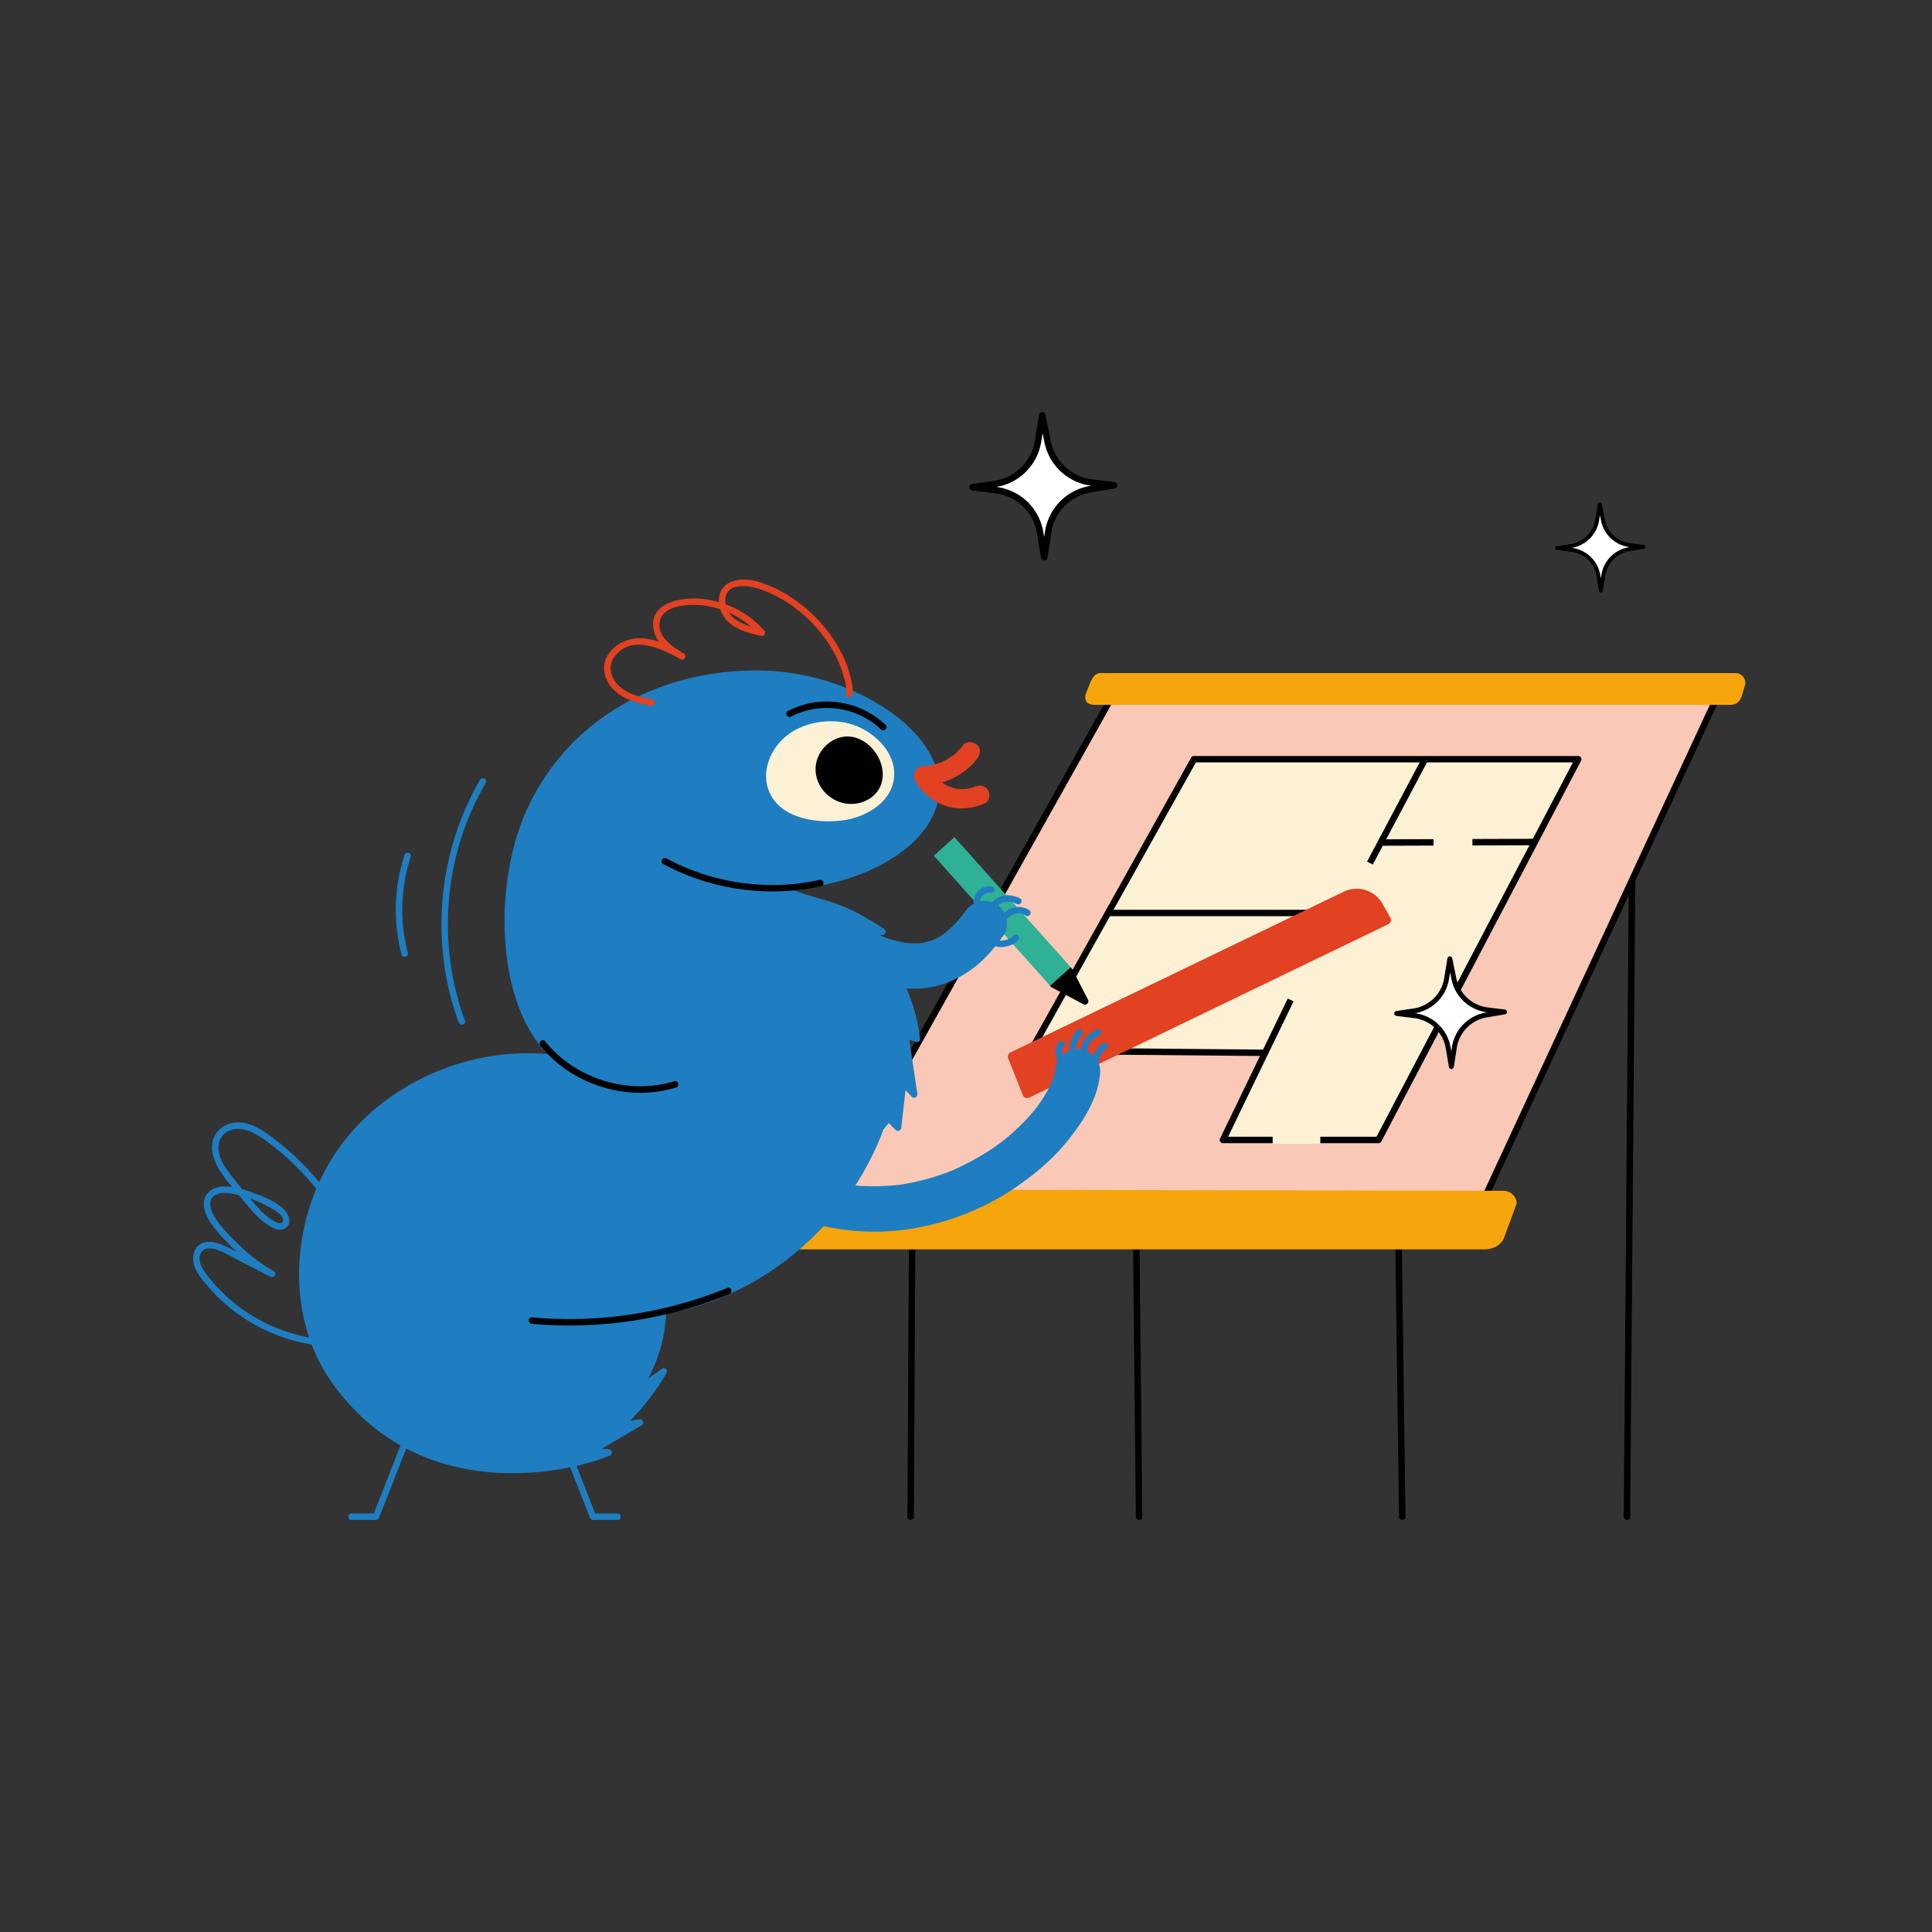
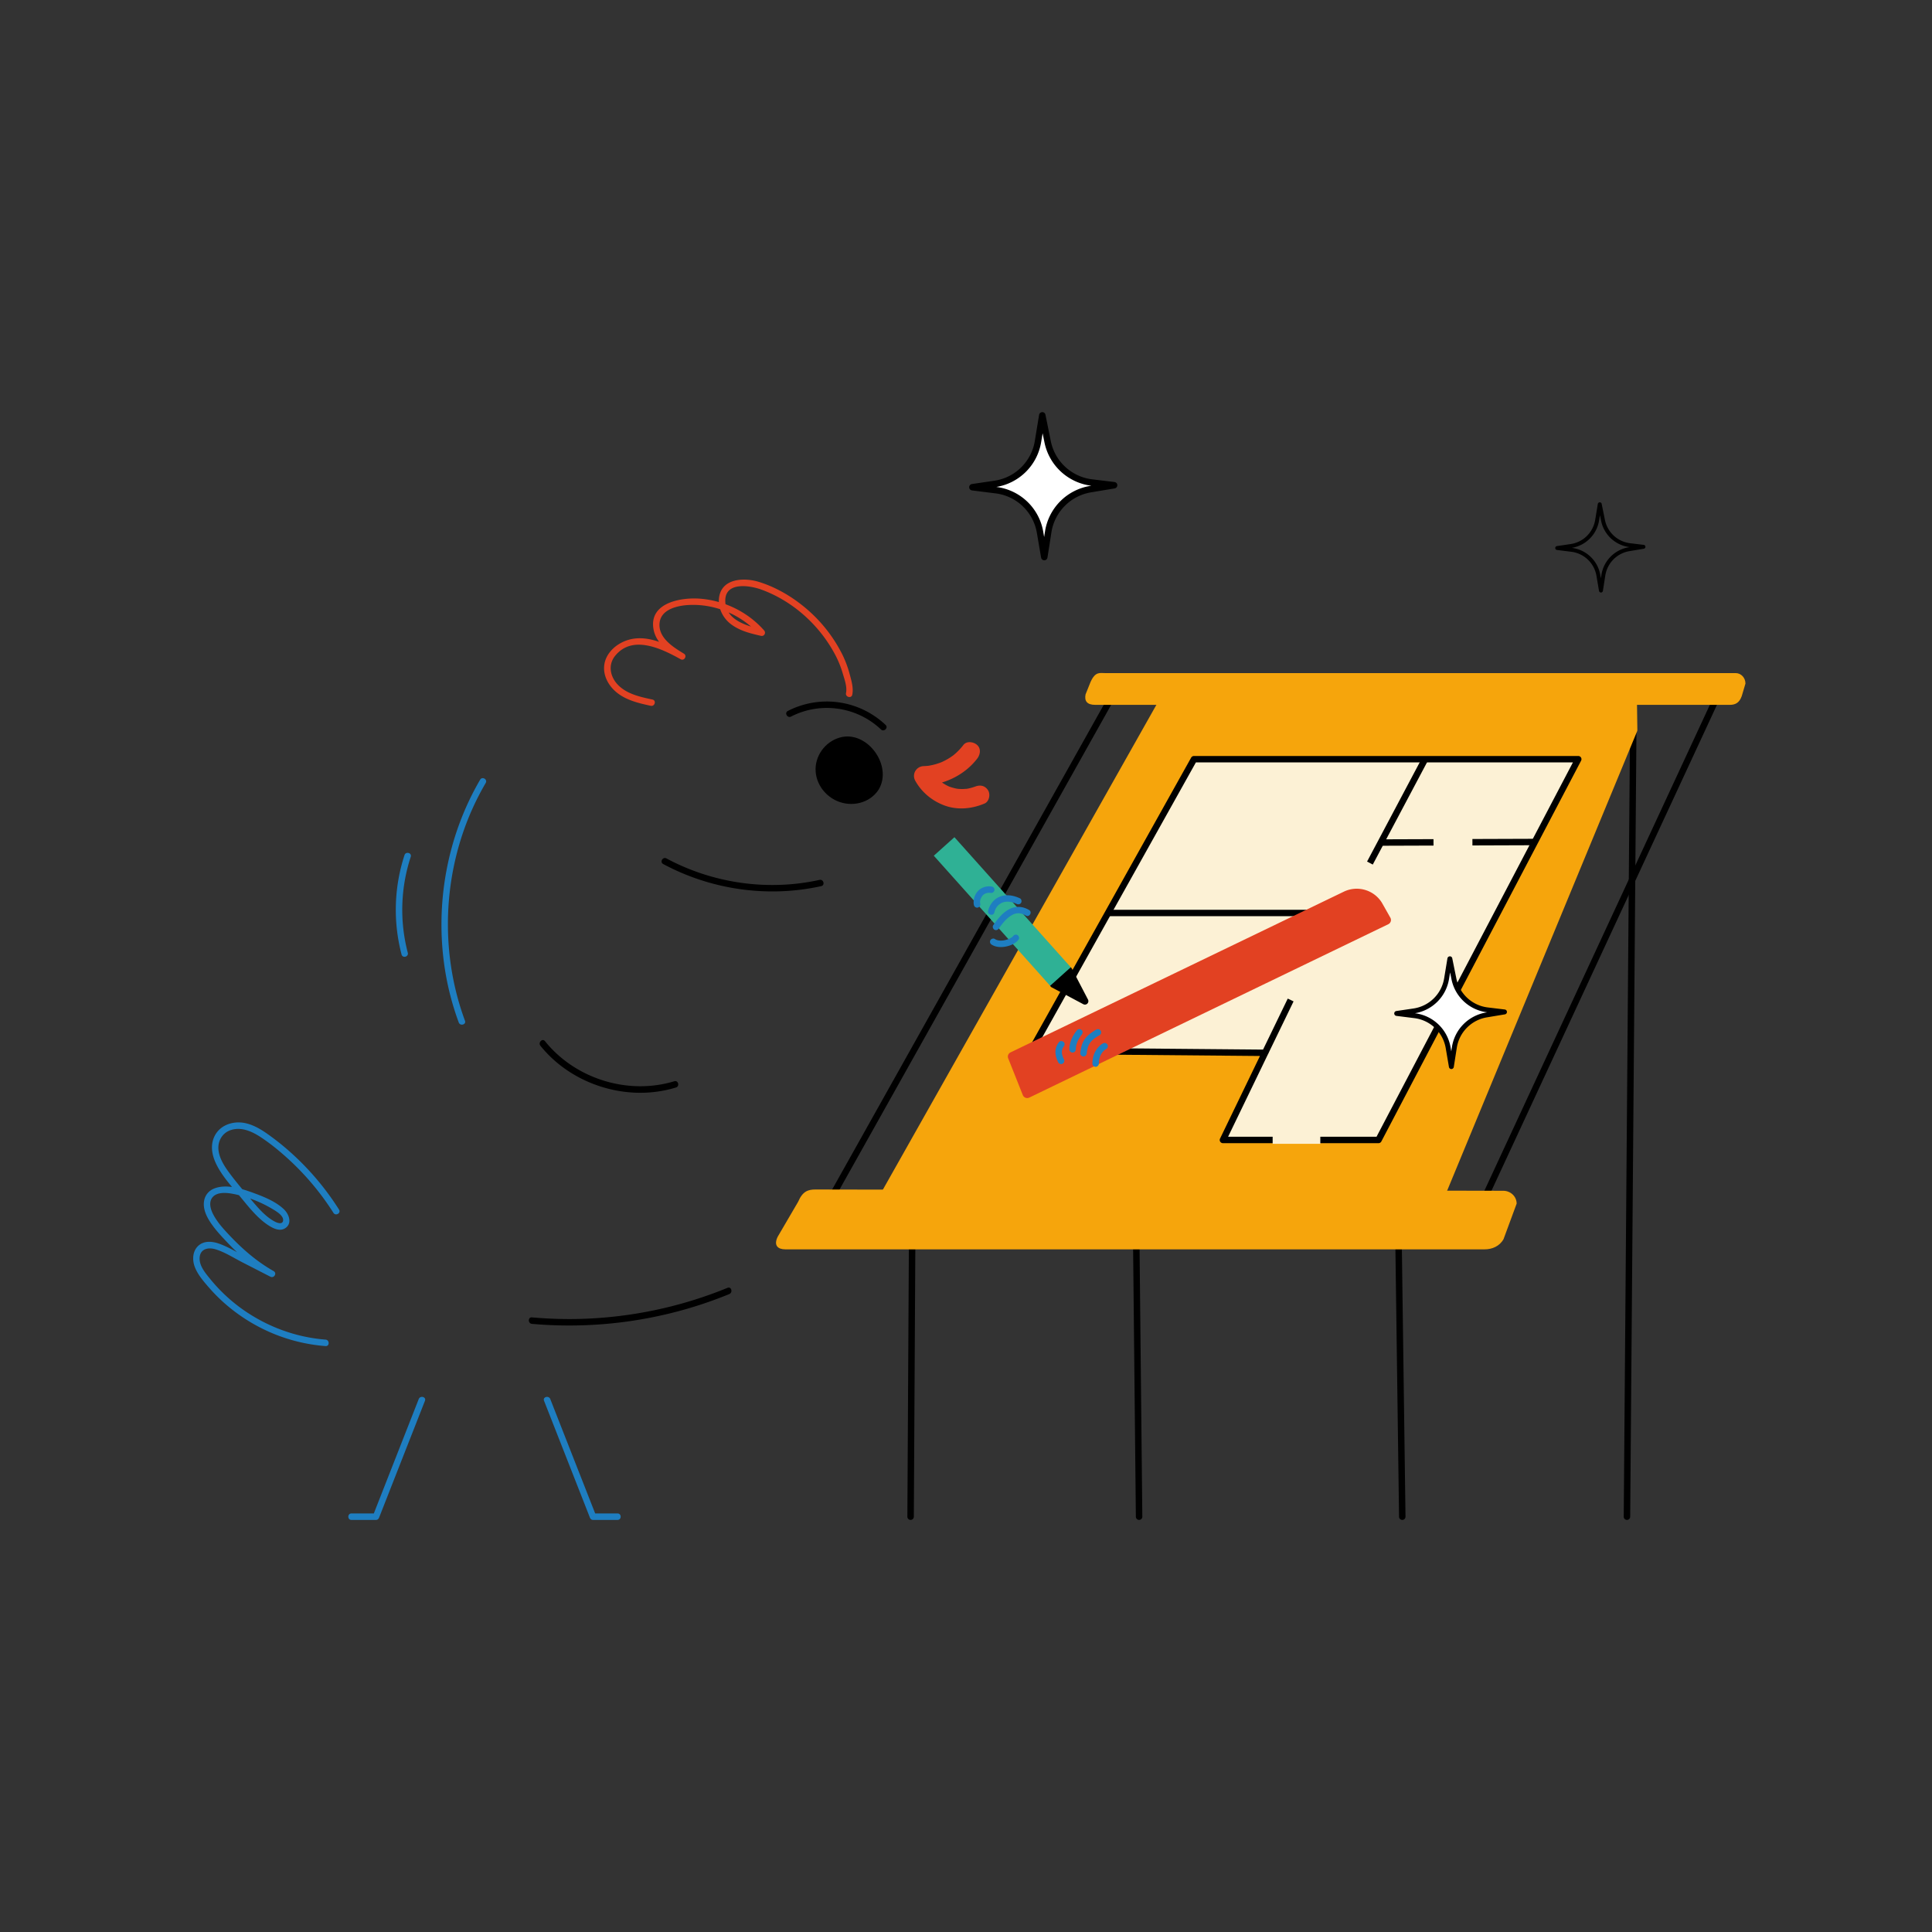
<svg xmlns="http://www.w3.org/2000/svg" width="600" height="600">
  <rect width="100%" height="100%" fill="#333333" stroke="none" />
  <svg width="150.082" height="131.775" transform="matrix(2.006 0 0 1.996 241 209)" viewBox="0 0 150.082 131.775">
    <path d="M20.835 131.775h-.003a.5.5 0 0 1-.497-.503l.238-42.885a.5.5 0 0 1 .5-.497h.003a.5.5 0 0 1 .497.503l-.238 42.885a.5.5 0 0 1-.5.497m35.374 0a.5.5 0 0 1-.5-.495l-.438-42.885a.5.5 0 0 1 1-.01l.438 42.885a.5.5 0 0 1-.495.505zm40.744 0a.5.5 0 0 1-.5-.493l-.578-42.885a.5.5 0 0 1 .493-.507.495.495 0 0 1 .507.493l.578 42.885a.5.5 0 0 1-.493.507zm34.785 0h-.004a.5.5 0 0 1-.496-.504l1.021-128.795c.002-.276.24-.475.504-.496a.5.5 0 0 1 .496.504l-1.021 128.795a.5.5 0 0 1-.5.496" />
    <path fill="#f6a50c" d="M102.942 81.564H16.455L60.851 2.48h71.908l.09 6.399z" />
    <path fill="#f6a50c" d="M102.943 82.064H16.455a.5.5 0 0 1-.436-.745L60.415 2.235a.5.5 0 0 1 .436-.255h71.908a.5.5 0 0 1 .5.493l.09 6.399a.5.5 0 0 1-.038.197l-29.906 72.686a.5.5 0 0 1-.462.309m-85.634-1h85.298l29.74-72.281-.082-5.803H61.144z" />
-     <path fill="#f9c8b7" d="M108.313 84.675 6.297 85.682 52.692 2.48h93.573z" />
    <path d="M6.297 86.182a.5.5 0 0 1-.437-.744L52.255 2.236a.5.5 0 0 1 .437-.257h93.573a.5.5 0 0 1 .454.709l-37.952 82.195a.5.5 0 0 1-.449.29L6.301 86.182zM52.986 2.98 7.152 85.173l100.839-.995L145.483 2.98z" />
    <path fill="#fcf1d5" d="M93.271 72.659H69.193L75.712 59.1l-36.23-.323 25.224-45.361h59.489z" />
    <path d="M93.271 73.159H69.193a.498.498 0 0 1-.45-.717l6.178-12.85-35.443-.316a.5.5 0 0 1-.433-.743l25.224-45.361a.5.5 0 0 1 .437-.257h59.489a.498.498 0 0 1 .443.731L93.714 72.89a.5.5 0 0 1-.443.269m-23.283-1h22.98l30.402-58.243H65L40.328 58.285l35.388.315a.5.5 0 0 1 .446.717z" />
    <path d="M51.401 36.842h32.756v1H51.401zm40.102-7.5 8.527-16.156.885.467-8.528 16.155z" />
    <path d="m93.63 25.882 23.84-.082.003 1-23.84.082z" />
    <path fill="#fcf1d5" d="m101.784 25.353 6.025-.02.007 2-6.025.02z" />
    <path fill="#f6a50c" d="M109.702 89.678H1.442c-1.147 0-1.844-.597-1.188-1.953l3.179-5.465c.679-1.603 1.514-1.895 2.661-1.895l106.491.199c1.147 0 2.076.895 2.076 2l-2.029 5.525c-.625 1.124-1.784 1.589-2.93 1.589" />
    <path d="m75.263 58.882 3.96-8.22.9.435-3.96 8.219z" />
    <path fill="#fcf1d5" d="M76.885 71.757h7.38v1.5h-7.38z" />
    <path fill="#f6a50c" d="M147.65 4.96H49.428c-1.3 0-1.706-.606-1.507-1.628l.778-1.945C49.444-.259 50.127.019 50.96.019h97.616c.833 0 1.507.729 1.507 1.628l-.575 1.951c-.379 1.077-1.025 1.362-1.858 1.362" />
  </svg>
  <svg width="59.608" height="32.933" transform="matrix(1.996 0 0 1.974 313 276)" viewBox="0 0 59.608 32.933">
    <path fill="#e24122" d="m.051 26.683 2.274 5.782a.74.74 0 0 0 1.011.393L59.194 5.584a.74.74 0 0 0 .321-1.024l-1.237-2.214A4.58 4.58 0 0 0 52.274.464L.415 25.749a.74.74 0 0 0-.364.934" />
  </svg>
  <svg width="22.327" height="24.137" transform="matrix(2.15 0 0 2.154 290 260)" viewBox="0 0 22.327 24.137">
    <path d="m22.271 23.405-2.318-4.444a.5.5 0 0 0-.778-.14l-2.241 2.021a.498.498 0 0 0 .101.813l4.56 2.423a.5.5 0 0 0 .587-.087.5.5 0 0 0 .089-.586" />
    <path fill="#2fb195" d="M0 2.67 2.98 0l16.805 18.752-2.979 2.67z" />
  </svg>
  <svg width="141.461" height="145.143" transform="matrix(2.008 0 0 2.012 60 180)" viewBox="0 0 141.461 145.143">
-     <path fill="#1e7ec1" d="M111.628 61.324c.352.004.659-.439.432-.752a19.45 19.45 0 0 0-6.306-5.591c.29-.037.581-.075.872-.106.484-.051.692-.647.252-.932-1.819-1.179-3.67-2.323-5.653-3.208-2.028-.905-4.171-1.456-6.297-2.072l-.22-.06a20 20 0 0 0-2.217-.758c12.93-1.058 22.925-7.726 22.925-15.767 0-9.112-13.955-18.055-28.173-18.055-15.81 0-29.007 7.758-35.304 20.753-4.907 10.13-5.059 25.061-.343 33.99a21.3 21.3 0 0 0 3.173 4.477C42.223 72.13 29.278 78.011 22.32 88.047c-7.409 10.686-8.151 25.821-.741 36.069 13.783 19.063 36.659 13.668 42.825 11.108.524-.217.447-.92-.133-.982l-1.039-.111 6.133-3.598c.519-.304.149-.999-.385-.914l-1.402.224a38.5 38.5 0 0 0 5.634-7.37c.236-.403-.266-.996-.684-.684a51 51 0 0 1-2.159 1.525c1.651-3.122 2.645-6.529 2.757-9.989a43.7 43.7 0 0 0 8.203-2.363c11.474-4.581 20.934-14.215 25.307-25.77.038-.101.071-.203.108-.305l.816-.992 1.092 1.059c.337.327.806.062.854-.354l.666-5.786.984 1.018c.38.393.904-.029.836-.487l-1.24-8.318c.311.081.622.16.914.302.301.146.8-.021.752-.432-.399-3.407-1.365-6.622-3.035-9.599z" />
    <path d="M96.864 46.351c-7.98 1.756-16.472.544-23.67-3.312-.567-.304-1.073.559-.505.863 7.442 3.987 16.191 5.228 24.44 3.413.629-.138.363-1.102-.265-.964M53.703 71.954c3.798 4.721 9.884 7.395 15.918 7.252a19 19 0 0 0 5.046-.81c.614-.187.352-1.152-.266-.964-7.147 2.173-15.312-.37-19.991-6.185-.403-.501-1.107.21-.707.707m-1.313 42.925a65.7 65.7 0 0 0 24.013-2.33 65 65 0 0 0 6.507-2.268c.588-.24.331-1.208-.266-.964a64.9 64.9 0 0 1-23.483 4.813c-2.26.035-4.52-.052-6.772-.251-.64-.057-.636.944.001 1" />
    <path fill="#1e7ec1" d="m34.88 126.487-6.219 15.811-.87 2.213.482-.367h-3.797c-.643 0-.645 1 0 1h3.797c.239 0 .4-.159.482-.367l6.219-15.811.87-2.213c.236-.6-.731-.86-.964-.266m19.383.265 6.219 15.811.87 2.213c.082.208.245.367.482.367h3.797c.643 0 .645-1 0-1h-3.797l.482.367-6.219-15.811-.87-2.213c-.233-.592-1.2-.334-.964.266M20.47 117.31c-4.588-.353-9.027-1.996-12.786-4.642a25.3 25.3 0 0 1-5.024-4.678c-.744-.912-1.732-2.043-1.665-3.299.073-1.393 1.313-1.664 2.449-1.323 1.439.432 2.793 1.312 4.124 1.994l4.369 2.237c.57.292 1.068-.544.505-.863-2.686-1.521-4.938-3.498-7.038-5.742-.877-.936-1.752-1.921-2.339-3.072-.385-.755-.685-1.808-.1-2.55.899-1.141 3.083-.616 4.241-.321a19 19 0 0 1 5.141 2.151c.533.325 1.632.974 1.561 1.71-.064.662-.842.406-1.208.223-1.561-.78-2.81-2.331-3.92-3.634-1.076-1.264-2.176-2.557-3.165-3.889-.772-1.04-1.563-2.245-1.705-3.566-.147-1.371.586-2.651 1.916-3.082 1.694-.549 3.377.263 4.766 1.194 1.498 1.003 2.902 2.162 4.229 3.38a41 41 0 0 1 6.87 8.208c.344.542 1.21.04.863-.505a42 42 0 0 0-7.026-8.411 40 40 0 0 0-4.165-3.353c-1.379-.958-3.006-1.822-4.74-1.677-1.463.123-2.777.869-3.386 2.242-.608 1.369-.316 2.842.312 4.146.956 1.983 2.57 3.658 3.962 5.351 1.294 1.574 2.716 3.347 4.514 4.368.624.355 1.437.642 2.118.26 1.216-.681.726-2.161-.093-2.953-1.286-1.245-3.227-2.001-4.877-2.598-1.768-.64-4.128-1.372-5.969-.609-.765.317-1.316.948-1.493 1.763-.281 1.297.35 2.57 1.067 3.613.792 1.152 1.765 2.159 2.726 3.168a28.3 28.3 0 0 0 4.073 3.552 27 27 0 0 0 2.359 1.496l.505-.863-4.478-2.293c-1.327-.68-2.653-1.503-4.072-1.98-1.062-.357-2.329-.419-3.178.437-.837.844-.867 2.172-.456 3.222.475 1.214 1.411 2.274 2.261 3.244a25.6 25.6 0 0 0 2.857 2.784 27 27 0 0 0 6.557 4.043 26.6 26.6 0 0 0 8.536 2.117c.643.049.64-.951.002-1" />
-     <path fill="#fcf1d5" d="M102.669 22.635c-3.372-1.401-7.832-.866-10.745 1.349-2.64 2.006-4.217 5.712-2.787 8.89 1.867 4.153 7.671 4.848 11.623 4.252 3.609-.6 7.558-2.95 7.655-7.035.081-3.417-2.788-6.227-5.746-7.456" />
    <path d="M100.002 24.38c-2.291.651-3.917 2.889-3.73 5.277.157 1.999 1.491 3.728 3.315 4.519 2.253.978 5.038.359 6.419-1.753 2.248-3.7-1.79-9.242-6.004-8.043" />
    <path fill="#e24122" d="M119.119 25.526a9.5 9.5 0 0 1-1.605 1.633q.189-.145-.019.01-.165.117-.333.231a10 10 0 0 1-.872.515c-.14.073-.283.138-.424.209q-.24.106-.013.011a10 10 0 0 1-1.15.391c-.305.083-.613.141-.923.201q-.266.04-.002.003a11 11 0 0 1-.808.06c-1.142.042-1.861 1.24-1.295 2.257.974 1.75 2.543 3.054 4.401 3.773 2.061.798 4.316.588 6.316-.256.726-.306.938-1.432.538-2.052-.487-.755-1.276-.866-2.052-.538.149-.063.026-.015-.054.012q-.14.048-.281.093a7 7 0 0 1-.572.149q-.144.03-.29.056c-.437.078.137.01-.114.013-.197.003-.393.028-.591.03a7 7 0 0 1-.591-.021c-.027-.002-.315-.032-.168-.013s-.139-.025-.166-.03a8 8 0 0 1-1.177-.336c.137.047.117.055-.007-.004q-.12-.056-.238-.115a7 7 0 0 1-.903-.551c-.105-.074-.122-.103-.011-.007q-.102-.085-.202-.171c-.284-.25-.529-.528-.78-.808-.149-.166.114.177-.008-.011-.048-.074-.102-.144-.151-.217a8 8 0 0 1-.308-.509l-1.295 2.257c3.18-.117 6.312-1.61 8.272-4.143.479-.619.649-1.526 0-2.121-.539-.493-1.611-.664-2.124-.001" />
    <path d="M92.47 21.14c4.578-2.343 10.17-1.536 13.905 1.992.468.442 1.176-.264.707-.707a13.23 13.23 0 0 0-15.117-2.148c-.573.293-.067 1.156.505.863" />
    <path fill="#e24122" d="M101.931 17.767c.217-1.009-.127-2.172-.391-3.141a16.4 16.4 0 0 0-1.124-3.024 22.5 22.5 0 0 0-5.39-6.944c-2.184-1.896-4.77-3.454-7.545-4.306-2.297-.706-5.779-.561-6.158 2.469-.183 1.468.538 2.977 1.658 3.907 1.37 1.137 3.134 1.569 4.832 1.954.498.113.818-.46.486-.836-2.493-2.82-6.058-4.573-9.803-4.894-2.961-.254-8.008.573-7.31 4.666.385 2.258 2.387 3.578 4.201 4.674l.505-.863c-2.94-1.635-6.512-3.425-9.794-1.623-1.216.668-2.25 1.808-2.496 3.206-.279 1.588.485 3.141 1.647 4.193 1.521 1.377 3.57 1.852 5.52 2.274.627.136.896-.828.266-.964-1.859-.403-3.891-.82-5.288-2.215-1.248-1.247-1.656-3.111-.48-4.548 2.693-3.292 7.188-1.091 10.12.54.563.313 1.056-.53.505-.863-1.689-1.02-4.041-2.482-3.755-4.8.256-2.08 2.809-2.626 4.524-2.711 4.124-.205 8.203 1.548 10.932 4.635l.486-.836c-2.344-.532-5.719-1.411-5.787-4.394-.07-3.04 3.776-2.443 5.605-1.774 4.806 1.758 8.876 5.399 11.305 9.886.525.969.932 1.948 1.243 3.004.265.896.723 2.117.52 3.064-.133.626.83.894.966.264" />
    <g fill="#1e7ec1">
-       <path d="M99.198 59.261c3.807 2.138 8.134 3.965 12.584 3.882 3.706-.069 7.018-1.53 9.794-3.933 1.465-1.267 2.672-2.811 3.799-4.376.501-.697.572-1.903.353-2.697-.224-.812-.851-1.692-1.608-2.092-1.81-.956-3.643-.336-4.789 1.256q-.222.306-.448.609c-.357.483.461-.576.228-.295l-.231.289q-.456.563-.949 1.093-.478.514-.996.989-.254.233-.518.452c-.095.08-.235.165-.317.257.056-.063.784-.577.331-.261-.367.255-.732.507-1.12.73q-.288.166-.585.315c-.168.084-.909.409-.246.128.679-.287-.1.027-.268.085a11 11 0 0 1-.645.197 11 11 0 0 1-1.421.284l.93-.125a13.2 13.2 0 0 1-3.302-.023l.93.125c-1.363-.187-2.693-.544-3.985-1.015q-.284-.104-.564-.213c-.124-.048-.689-.305-.157-.058.538.251-.048-.022-.167-.075q-.3-.134-.597-.273c-.851-.4-1.683-.839-2.503-1.299-1.597-.897-3.895-.435-4.789 1.256-.873 1.653-.449 3.831 1.256 4.788m34.239 15.782a11.6 11.6 0 0 1-.599 2.344q-.101.27-.208.537c-.142.366.42-.954.207-.491l-.134.298a18 18 0 0 1-.668 1.305 23 23 0 0 1-1.597 2.449l-.231.307c.725-.973.397-.512.228-.299a29 29 0 0 1-1.584 1.827 34 34 0 0 1-2.578 2.463c-.414.356-.838.699-1.265 1.039-.486.385.728-.55.229-.178l-.366.273q-.432.319-.874.626c-2.118 1.471-4.375 2.669-6.728 3.717 1.193-.532-.101.033-.398.147a36 36 0 0 1-3.21 1.065 36 36 0 0 1-4.76.989l.93-.125a34.5 34.5 0 0 1-9.119.004l.93.125a35.3 35.3 0 0 1-8.868-2.43q.763.324.248.102l-.589-.263a42 42 0 0 1-1.575-.762c-1.631-.828-3.87-.483-4.789 1.256-.843 1.595-.487 3.904 1.256 4.789 4.796 2.435 9.897 3.959 15.264 4.385 4.517.358 9.169-.19 13.507-1.486 3.974-1.187 7.819-2.992 11.242-5.337 3.059-2.096 5.913-4.555 8.207-7.481 2.124-2.709 4.146-5.853 4.64-9.334.138-.972.165-1.813-.353-2.697-.425-.726-1.257-1.418-2.092-1.608-.896-.204-1.902-.16-2.697.353-.707.456-1.481 1.214-1.606 2.091" />
      <path d="M133.921 71.374c-.349.436-.556.934-.567 1.499-.011.582.184 1.145.441 1.659.117.234.467.319.684.179a.51.51 0 0 0 .179-.684l-.084-.175q-.036-.082-.006-.01l-.034-.086a3 3 0 0 1-.11-.337c-.023-.086-.061-.195-.061-.286-.001.132-.003-.039-.005-.066a2 2 0 0 1 .007-.384q-.015.106-.002.022.024-.128.063-.251c.01-.03.042-.181.017-.053.009-.044.046-.095.067-.134q.037-.066.079-.13c.013-.02.116-.153.038-.056.163-.204.214-.511 0-.707-.18-.166-.531-.218-.706 0m2.786-1.841c-.688.835-1.19 1.867-1.198 2.967-.002.262.231.512.5.5a.51.51 0 0 0 .5-.5q.001-.178.021-.354c-.013.119.012-.066.016-.087a3.4 3.4 0 0 1 .122-.477q.028-.086.059-.17c.007-.018.077-.188.034-.089a5 5 0 0 1 .5-.883q.049-.07.101-.137c-.071.093.039-.046.052-.062.166-.201.212-.513 0-.707-.183-.17-.529-.217-.707-.001m2.966-.079c-.694.401-1.367.869-1.826 1.539-.427.624-.571 1.376-.651 2.115-.028.261.25.511.5.5.295-.013.47-.22.5-.5l.018-.155-.004.025.009-.063q.02-.132.044-.263.043-.225.108-.444.033-.112.075-.22c.011-.029.066-.152.009-.026l.043-.094a3 3 0 0 1 .213-.369c.019-.028.042-.055.06-.084l-.026.032.044-.054a4 4 0 0 1 .489-.481c.011-.009.111-.089.06-.049-.049.038.072-.053.083-.061q.107-.078.217-.151.264-.174.539-.332a.507.507 0 0 0 .179-.684.505.505 0 0 0-.683-.181m1.036 2.129a2.5 2.5 0 0 0-.577.438 3.5 3.5 0 0 0-.869 1.413 4.1 4.1 0 0 0-.191 1.268c-.001.262.231.512.5.5a.51.51 0 0 0 .5-.5 4 4 0 0 1 .02-.398l.006-.06c.009-.085-.009.012-.003.017-.015-.011.035-.198.04-.222a4 4 0 0 1 .124-.432l.035-.091c.03-.079-.043.091.005-.011a3 3 0 0 1 .269-.47l.046-.063c.061-.085-.058.07-.009.012a2.7 2.7 0 0 1 .381-.388l.039-.032c.061-.05-.036.029-.052.04l.073-.053q.08-.059.168-.104c.234-.118.319-.467.179-.684a.51.51 0 0 0-.684-.18m-13.914-16.535c.09-.123-.009.007-.04.038q-.035.035-.073.068c-.011.011-.089.074-.031.028.059-.047-.025.017-.038.026a3 3 0 0 1-.461.256c-.085.04.033-.012-.022.009l-.105.04a4 4 0 0 1-.696.18c-.037.006-.105.012-.031.005l-.117.011a3 3 0 0 1-.489.002c-.012-.001-.136-.014-.07-.006s-.055-.01-.068-.012a2 2 0 0 1-.217-.052l-.125-.042c-.089-.03.03.017-.021-.009a2 2 0 0 1-.206-.116c-.227-.146-.552-.046-.684.179a.51.51 0 0 0 .179.684c.687.443 1.573.448 2.346.274.687-.155 1.407-.477 1.831-1.06.159-.218.037-.557-.179-.684-.252-.146-.524-.038-.683.181m2.48-4.054c-.92-.539-1.934-.641-2.911-.195-1.118.51-1.94 1.576-2.63 2.552-.156.221-.039.556.179.684.25.146.528.042.684-.179.577-.817 1.253-1.683 2.165-2.143.299-.15.612-.225.952-.211.331.013.719.157 1.056.355.557.326 1.061-.538.505-.863m-1.411-1.797c-1.026-.48-2.178-.678-3.242-.198-.861.388-1.453 1.208-1.679 2.111-.157.624.807.891.964.266.172-.684.529-1.186 1.175-1.493.046-.022-.043.014.039-.017a2.5 2.5 0 0 1 .411-.118c.142-.028.325-.04.537-.032.413.017.877.152 1.29.345.244.114.539.069.684-.179.127-.217.066-.57-.179-.685m-4.439-1.835c-.711-.079-1.433.119-1.958.615a2.5 2.5 0 0 0-.736 1.439c-.041.285-.054.572.025.853.071.252.357.433.615.349.256-.083.426-.345.349-.615q-.014-.054-.025-.108c-.018-.089.011.109.009.067l-.006-.07a1.6 1.6 0 0 1 .006-.271c.002-.025.013-.108 0-.006-.015.109 0 .006.004-.016a2 2 0 0 1 .101-.369c.008-.022.052-.13.012-.036-.04.096.004-.007.013-.026l.033-.066q.042-.08.09-.157c.029-.045.064-.087.092-.133 0 0-.086.105-.038.05l.028-.034.058-.066q.061-.065.128-.124c.021-.018.053-.036.069-.058.004-.006-.096.07-.056.044l.047-.033a1.6 1.6 0 0 1 .235-.135l.044-.02c.054-.026-.118.045-.04.018a2 2 0 0 1 .323-.092l.053-.009c.101-.019-.127.011-.023.003q.274-.024.549.006c.261.029.511-.251.5-.5-.014-.296-.222-.469-.501-.5M44.377 30.887c-5.096 8.707-6.987 19.12-5.475 29.08a42.7 42.7 0 0 0 2.166 8.39c.221.598 1.188.34.964-.266-3.434-9.285-3.494-19.67-.305-29.033a42 42 0 0 1 3.512-7.666c.327-.557-.537-1.061-.862-.505M32.681 42.524a27.17 27.17 0 0 0-.456 15.343c.163.622 1.128.358.964-.266a26.17 26.17 0 0 1 .456-14.811c.202-.613-.763-.876-.964-.266" />
    </g>
  </svg>
  <svg width="22.922" height="22.922" transform="translate(301 128)scale(2.007)" viewBox="0 0 22.922 22.922">
    <path fill="#fff" d="m22.422 11.307-3.648.607a7.95 7.95 0 0 0-6.549 6.612l-.61 3.897-.65-3.805a7.95 7.95 0 0 0-6.847-6.548L.5 11.615l3.462-.511a7.95 7.95 0 0 0 6.681-6.572L11.307.5l.827 4.079a7.95 7.95 0 0 0 6.836 6.311z" />
    <path d="M11.615 22.922a.5.5 0 0 1-.493-.416l-.65-3.805a7.4 7.4 0 0 0-6.417-6.136l-3.618-.453a.5.5 0 0 1-.01-.992l3.462-.511a7.42 7.42 0 0 0 6.261-6.158l.663-4.032A.5.5 0 0 1 11.297 0a.48.48 0 0 1 .499.401l.827 4.079a7.44 7.44 0 0 0 6.406 5.914l3.451.417a.5.5 0 0 1 .022.989l-3.648.607a7.44 7.44 0 0 0-6.137 6.196l-.61 3.896a.5.5 0 0 1-.49.423zM4.194 11.573a8.4 8.4 0 0 1 7.264 6.958l.135.792.137-.877a8.435 8.435 0 0 1 6.961-7.028l.21-.035a8.44 8.44 0 0 1-7.258-6.707l-.286-1.41-.221 1.344a8.42 8.42 0 0 1-6.942 6.963" />
  </svg>
  <svg width="22.922" height="22.922" transform="translate(483 156)scale(1.222)" viewBox="0 0 22.922 22.922">
-     <path fill="#fff" d="m22.422 11.307-3.648.607a7.95 7.95 0 0 0-6.549 6.612l-.61 3.897-.65-3.805a7.95 7.95 0 0 0-6.847-6.548L.5 11.615l3.462-.511a7.95 7.95 0 0 0 6.681-6.572L11.307.5l.827 4.079a7.95 7.95 0 0 0 6.836 6.311z" />
    <path d="M11.615 22.922a.5.5 0 0 1-.493-.416l-.65-3.805a7.4 7.4 0 0 0-6.417-6.136l-3.618-.453a.5.5 0 0 1-.01-.992l3.462-.511a7.42 7.42 0 0 0 6.261-6.158l.663-4.032A.5.5 0 0 1 11.297 0a.48.48 0 0 1 .499.401l.827 4.079a7.44 7.44 0 0 0 6.406 5.914l3.451.417a.5.5 0 0 1 .022.989l-3.648.607a7.44 7.44 0 0 0-6.137 6.196l-.61 3.896a.5.5 0 0 1-.49.423zM4.194 11.573a8.4 8.4 0 0 1 7.264 6.958l.135.792.137-.877a8.435 8.435 0 0 1 6.961-7.028l.21-.035a8.44 8.44 0 0 1-7.258-6.707l-.286-1.41-.221 1.344a8.42 8.42 0 0 1-6.942 6.963" />
  </svg>
  <svg width="22.922" height="22.922" transform="translate(433 297)scale(1.527)" viewBox="0 0 22.922 22.922">
    <path fill="#fff" d="m22.422 11.307-3.648.607a7.95 7.95 0 0 0-6.549 6.612l-.61 3.897-.65-3.805a7.95 7.95 0 0 0-6.847-6.548L.5 11.615l3.462-.511a7.95 7.95 0 0 0 6.681-6.572L11.307.5l.827 4.079a7.95 7.95 0 0 0 6.836 6.311z" />
    <path d="M11.615 22.922a.5.5 0 0 1-.493-.416l-.65-3.805a7.4 7.4 0 0 0-6.417-6.136l-3.618-.453a.5.5 0 0 1-.01-.992l3.462-.511a7.42 7.42 0 0 0 6.261-6.158l.663-4.032A.5.5 0 0 1 11.297 0a.48.48 0 0 1 .499.401l.827 4.079a7.44 7.44 0 0 0 6.406 5.914l3.451.417a.5.5 0 0 1 .022.989l-3.648.607a7.44 7.44 0 0 0-6.137 6.196l-.61 3.896a.5.5 0 0 1-.49.423zM4.194 11.573a8.4 8.4 0 0 1 7.264 6.958l.135.792.137-.877a8.435 8.435 0 0 1 6.961-7.028l.21-.035a8.44 8.44 0 0 1-7.258-6.707l-.286-1.41-.221 1.344a8.42 8.42 0 0 1-6.942 6.963" />
  </svg>
</svg>